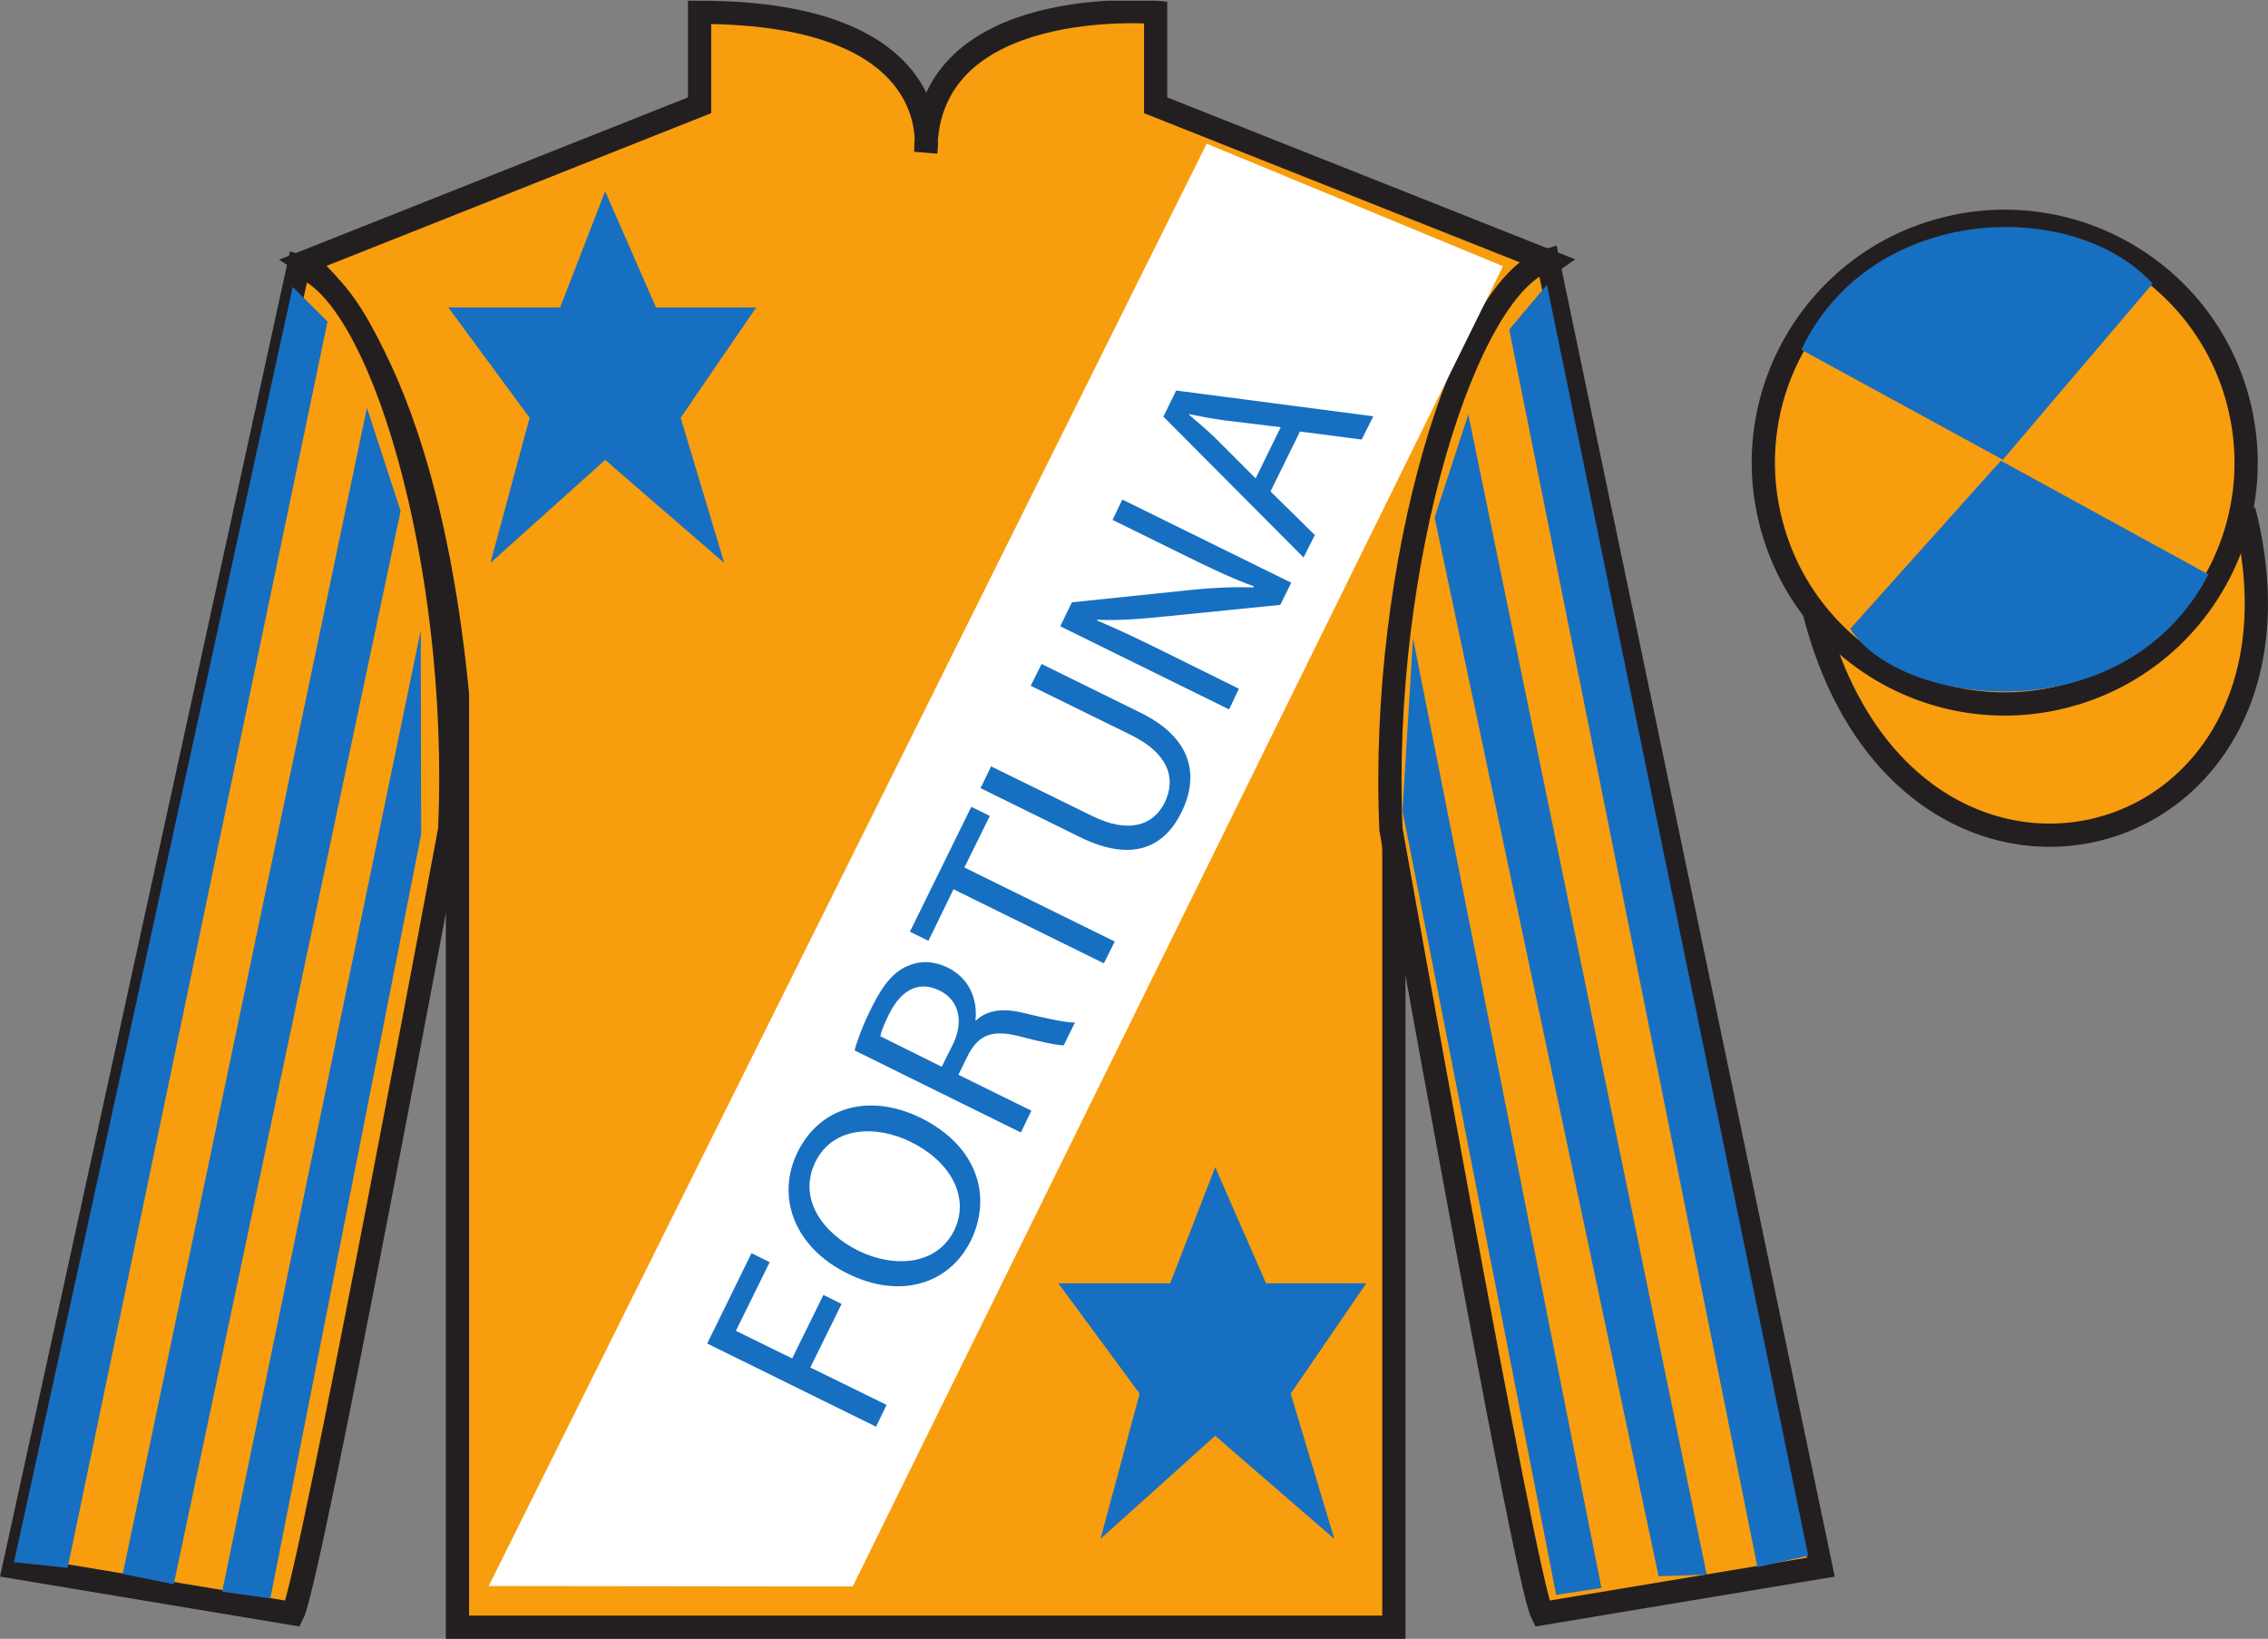
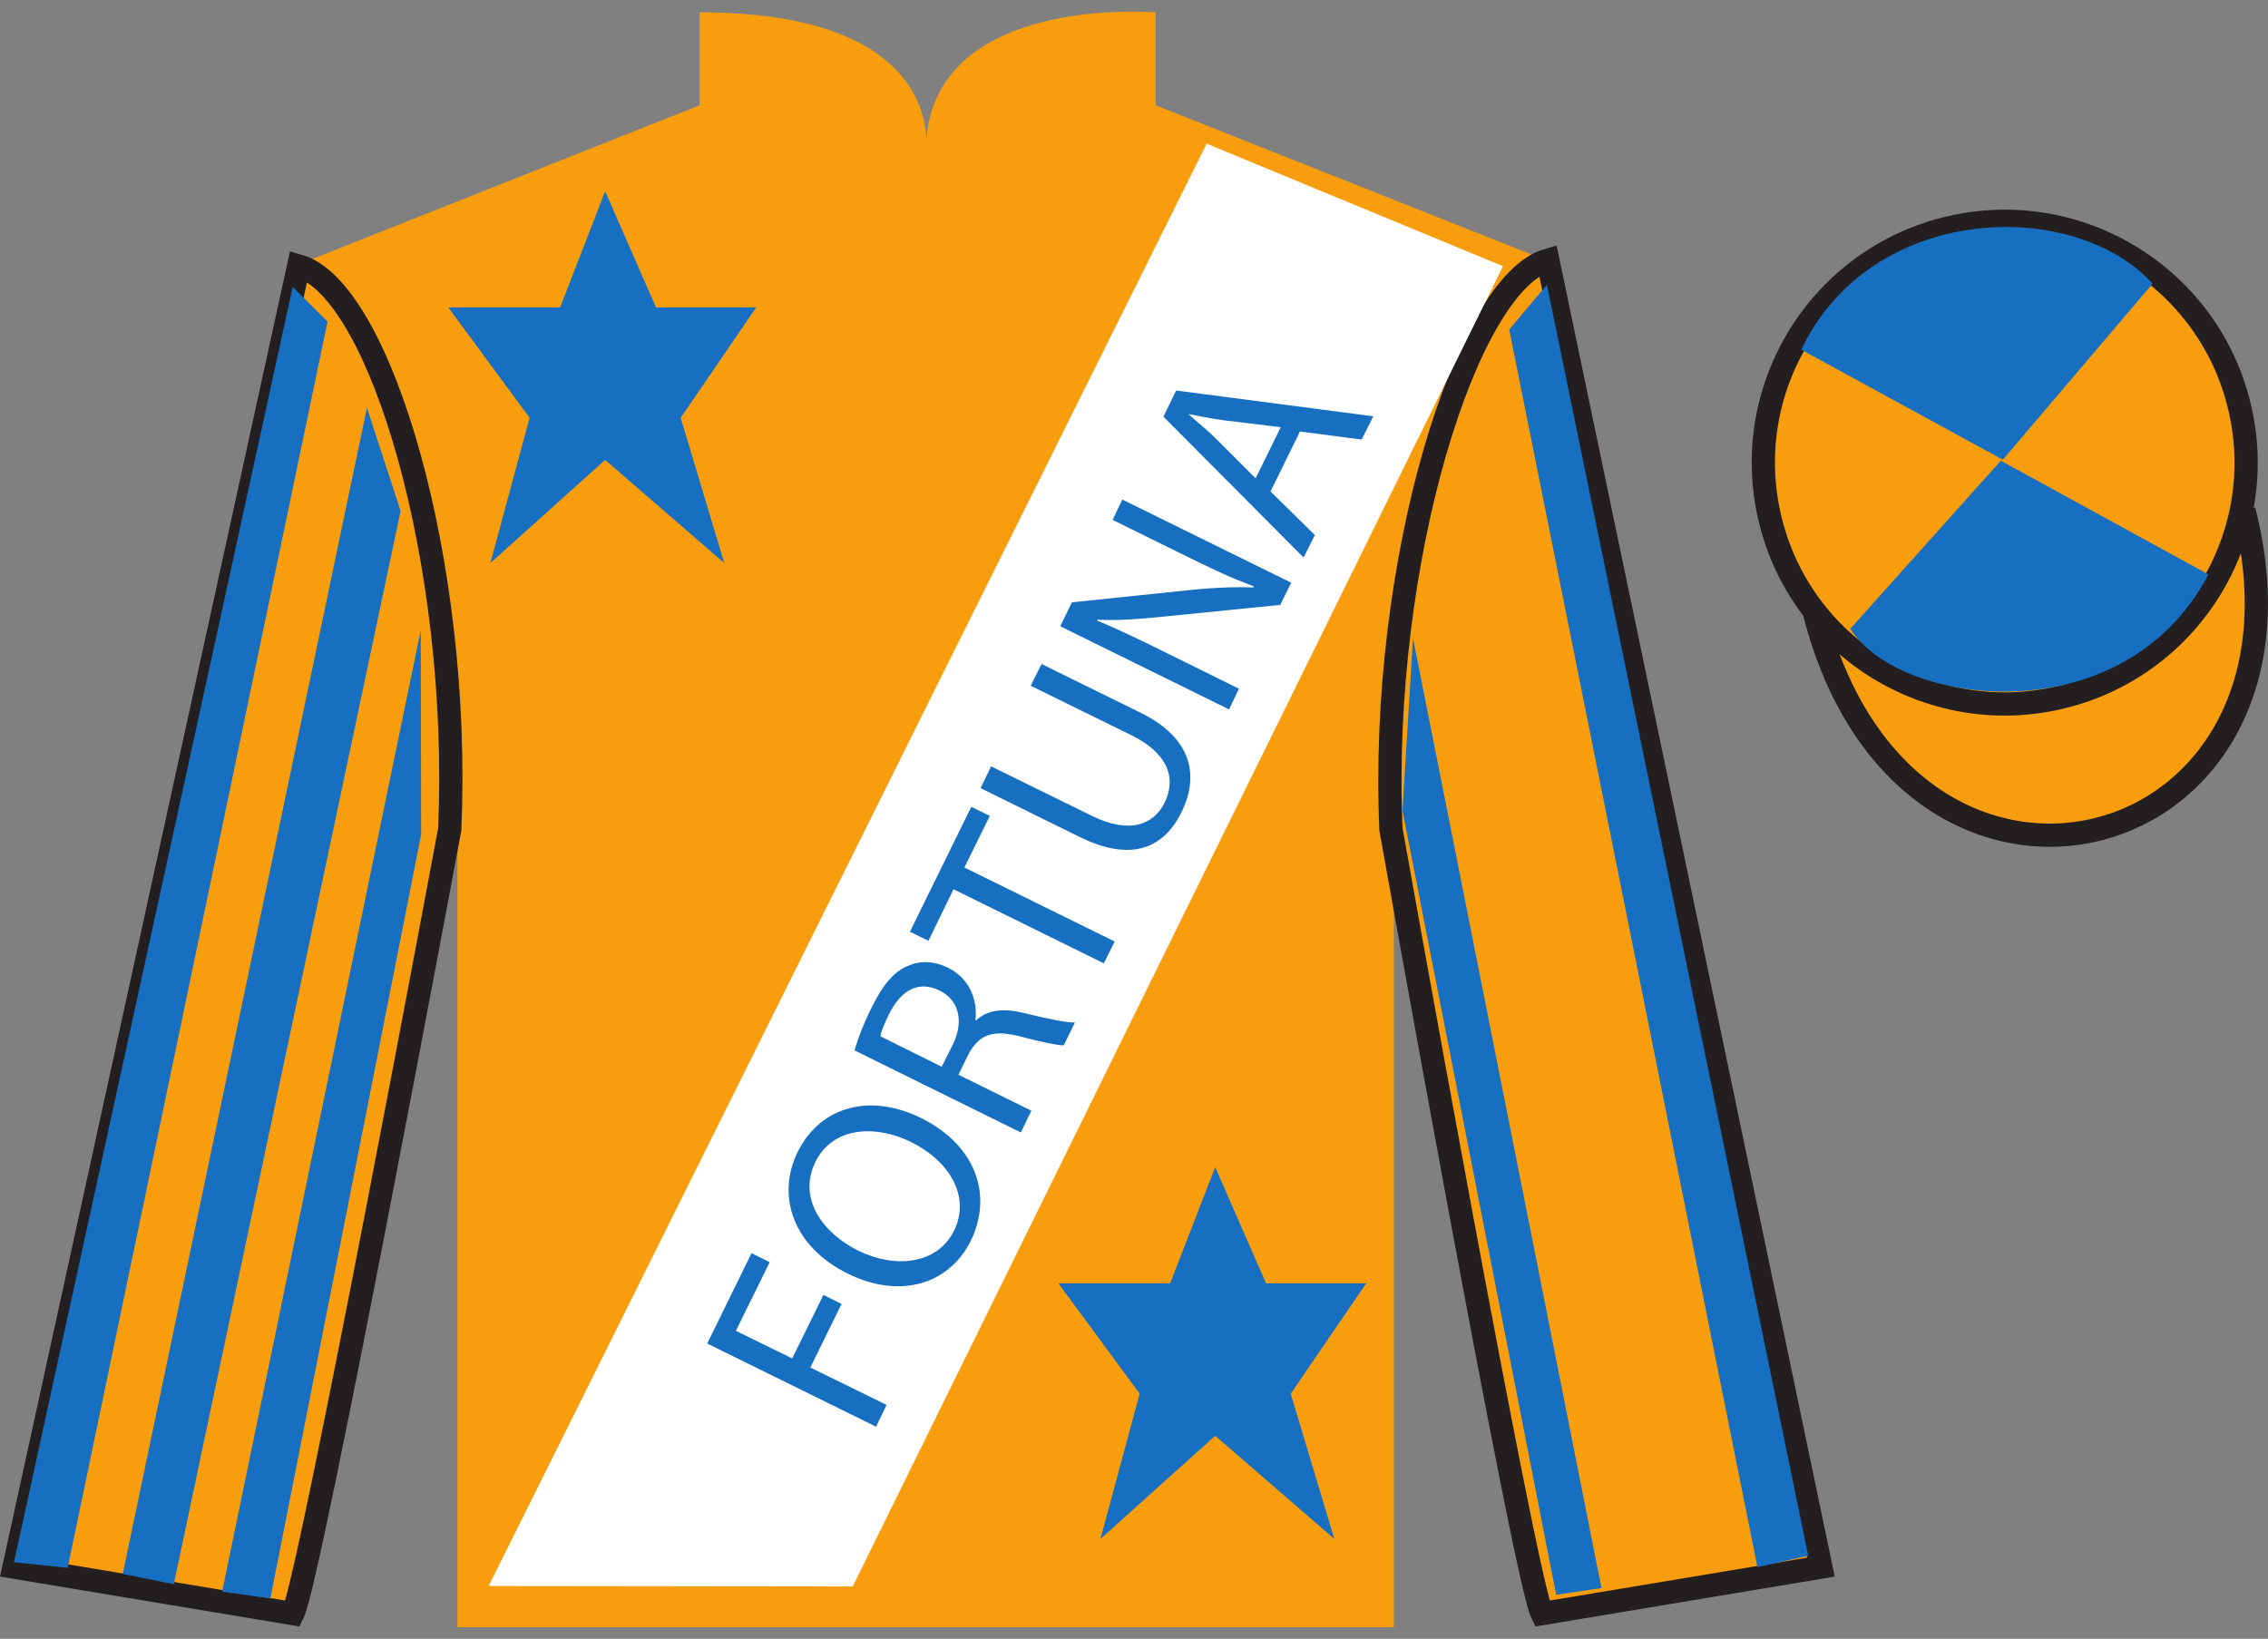
<svg xmlns="http://www.w3.org/2000/svg" xmlns:xlink="http://www.w3.org/1999/xlink" width="97.59pt" height="70.53pt" viewBox="0 0 97.59 70.53" version="1.1">
  <rect x="0" y="0" width="97.59" height="70.53" fill="#808080" stroke="none" />
  <defs>
    <g>
      <symbol overflow="visible" id="glyph0-0">
        <path style="stroke:none;" d="M 0 0 L 2.656 -5.391 L -4.891 -9.109 L -7.547 -3.719 L 0 0 Z M -2.922 -4.781 L -6.578 -4.297 L -4.766 -7.969 L -2.922 -4.781 Z M -2.281 -4.875 L -4.125 -8.047 L 1.375 -5.344 L -2.281 -4.875 Z M -0.109 -1.125 L -1.953 -4.297 L 1.703 -4.797 L -0.109 -1.125 Z M -6.25 -3.734 L -2.594 -4.234 L -0.75 -1.031 L -6.25 -3.734 Z M -6.25 -3.734 " />
      </symbol>
      <symbol overflow="visible" id="glyph0-1">
        <path style="stroke:none;" d="M 0.406 -0.812 L 0.859 -1.75 L -2.422 -3.359 L -1.078 -6.094 L -1.859 -6.484 L -3.203 -3.75 L -5.625 -4.938 L -4.172 -7.891 L -4.953 -8.281 L -6.859 -4.391 L 0.406 -0.812 Z M 0.406 -0.812 " />
      </symbol>
      <symbol overflow="visible" id="glyph0-2">
        <path style="stroke:none;" d="M -5.547 -7.391 C -6.5 -5.453 -5.688 -3.281 -3.391 -2.156 C -1.188 -1.062 0.953 -1.656 1.906 -3.578 C 2.812 -5.438 2.234 -7.625 -0.25 -8.859 C -2.422 -9.922 -4.562 -9.375 -5.547 -7.391 Z M -4.781 -6.969 C -4.016 -8.516 -2.141 -8.547 -0.688 -7.828 C 0.953 -7.031 1.906 -5.5 1.188 -4.016 C 0.453 -2.531 -1.359 -2.375 -2.938 -3.141 C -4.5 -3.922 -5.547 -5.406 -4.781 -6.969 Z M -4.781 -6.969 " />
      </symbol>
      <symbol overflow="visible" id="glyph0-3">
        <path style="stroke:none;" d="M 0.406 -0.812 L 0.859 -1.75 L -2.281 -3.297 L -1.844 -4.188 C -1.391 -5.016 -0.828 -5.234 0.281 -4.969 C 1.281 -4.703 1.984 -4.562 2.25 -4.562 L 2.734 -5.547 C 2.375 -5.531 1.578 -5.703 0.469 -5.969 C -0.391 -6.172 -1.062 -6.078 -1.531 -5.625 L -1.547 -5.641 C -1.453 -6.531 -1.797 -7.438 -2.734 -7.906 C -3.312 -8.188 -3.891 -8.219 -4.406 -8 C -5.016 -7.781 -5.516 -7.203 -6 -6.219 C -6.328 -5.578 -6.609 -4.859 -6.75 -4.344 L 0.406 -0.812 Z M -5.641 -4.953 C -5.609 -5.141 -5.484 -5.469 -5.266 -5.906 C -4.766 -6.906 -4.031 -7.375 -3.094 -6.922 C -2.266 -6.516 -2.031 -5.609 -2.516 -4.609 L -3 -3.641 L -5.641 -4.953 Z M -5.641 -4.953 " />
      </symbol>
      <symbol overflow="visible" id="glyph0-4">
        <path style="stroke:none;" d="M 1.078 -2.203 L 1.547 -3.141 L -4.922 -6.328 L -3.828 -8.547 L -4.625 -8.938 L -7.266 -3.562 L -6.469 -3.172 L -5.391 -5.391 L 1.078 -2.203 Z M 1.078 -2.203 " />
      </symbol>
      <symbol overflow="visible" id="glyph0-5">
        <path style="stroke:none;" d="M -6.859 -4.391 L -2.578 -2.281 C -0.312 -1.172 1.047 -1.859 1.781 -3.344 C 2.562 -4.922 2.25 -6.547 0.016 -7.641 L -4.234 -9.734 L -4.703 -8.797 L -0.375 -6.672 C 1.203 -5.891 1.578 -4.828 1.062 -3.766 C 0.578 -2.797 -0.469 -2.406 -2.078 -3.203 L -6.406 -5.328 L -6.859 -4.391 Z M -6.859 -4.391 " />
      </symbol>
      <symbol overflow="visible" id="glyph0-6">
        <path style="stroke:none;" d="M 0.828 -1.703 L -2.266 -3.234 C -3.469 -3.828 -4.344 -4.25 -5.281 -4.641 L -5.266 -4.672 C -4.312 -4.625 -3.25 -4.719 -2.203 -4.828 L 2.609 -5.312 L 3.078 -6.266 L -4.188 -9.844 L -4.609 -8.969 L -1.562 -7.469 C -0.422 -6.906 0.453 -6.484 1.469 -6.109 L 1.453 -6.062 C 0.547 -6.094 -0.422 -6.047 -1.547 -5.922 L -6.359 -5.422 L -6.859 -4.391 L 0.406 -0.812 L 0.828 -1.703 Z M 0.828 -1.703 " />
      </symbol>
      <symbol overflow="visible" id="glyph0-7">
        <path style="stroke:none;" d="M -0.031 -5.688 L 2.625 -5.344 L 3.125 -6.344 L -5.359 -7.453 L -5.906 -6.328 L 0.125 -0.266 L 0.609 -1.234 L -1.297 -3.109 L -0.031 -5.688 Z M -1.938 -3.672 L -3.688 -5.422 C -4.047 -5.781 -4.469 -6.109 -4.812 -6.422 L -4.812 -6.438 C -4.344 -6.344 -3.859 -6.25 -3.312 -6.172 L -0.859 -5.875 L -1.938 -3.672 Z M -1.938 -3.672 " />
      </symbol>
    </g>
    <clipPath id="clip1">
      <path d="M 0 70.531 L 97.59 70.531 L 97.59 0.031 L 0 0.031 L 0 70.531 Z M 0 70.531 " />
    </clipPath>
  </defs>
  <g id="surface0">
    <g clip-path="url(#clip1)" clip-rule="nonzero">
      <path style=" stroke:none;fill-rule:nonzero;fill:rgb(97.177%,61.341%,5.646%);fill-opacity:1;" d="M 13.102 11.281 C 13.102 11.281 18.184 14.531 19.684 29.863 C 19.684 29.863 19.684 44.863 19.684 70.031 L 59.977 70.031 L 59.977 29.695 C 59.977 29.695 61.77 14.695 66.727 11.281 L 49.727 4.531 L 49.727 0.531 C 49.727 0.531 39.836 -0.305 39.836 6.531 C 39.836 6.531 40.852 0.531 30.102 0.531 L 30.102 4.531 L 13.102 11.281 " />
-       <path style="fill:none;stroke-width:10;stroke-linecap:butt;stroke-linejoin:miter;stroke:rgb(13.73%,12.16%,12.549%);stroke-opacity:1;stroke-miterlimit:4;" d="M 131.016 592.487 C 131.016 592.487 181.836 559.987 196.836 406.667 C 196.836 406.667 196.836 256.667 196.836 4.987 L 599.766 4.987 L 599.766 408.347 C 599.766 408.347 617.695 558.347 667.266 592.487 L 497.266 659.987 L 497.266 699.987 C 497.266 699.987 398.359 708.347 398.359 639.987 C 398.359 639.987 408.516 699.987 301.016 699.987 L 301.016 659.987 L 131.016 592.487 Z M 131.016 592.487 " transform="matrix(0.1,0,0,-0.1,0,70.53)" />
      <path style=" stroke:none;fill-rule:nonzero;fill:rgb(97.177%,61.341%,5.646%);fill-opacity:1;" d="M 12.602 69.445 C 13.352 67.945 19.352 35.695 19.352 35.695 C 19.852 24.195 16.352 12.445 12.852 11.445 L 0.602 67.445 L 12.602 69.445 " />
      <path style="fill:none;stroke-width:10;stroke-linecap:butt;stroke-linejoin:miter;stroke:rgb(13.73%,12.16%,12.549%);stroke-opacity:1;stroke-miterlimit:4;" d="M 126.016 10.847 C 133.516 25.847 193.516 348.347 193.516 348.347 C 198.516 463.347 163.516 580.847 128.516 590.847 L 6.016 30.847 L 126.016 10.847 Z M 126.016 10.847 " transform="matrix(0.1,0,0,-0.1,0,70.53)" />
      <path style=" stroke:none;fill-rule:nonzero;fill:rgb(97.177%,61.341%,5.646%);fill-opacity:1;" d="M 78.352 67.445 L 66.602 11.195 C 63.102 12.195 59.352 24.195 59.852 35.695 C 59.852 35.695 65.602 67.945 66.352 69.445 L 78.352 67.445 " />
      <path style="fill:none;stroke-width:10;stroke-linecap:butt;stroke-linejoin:miter;stroke:rgb(13.73%,12.16%,12.549%);stroke-opacity:1;stroke-miterlimit:4;" d="M 783.516 30.847 L 666.016 593.347 C 631.016 583.347 593.516 463.347 598.516 348.347 C 598.516 348.347 656.016 25.847 663.516 10.847 L 783.516 30.847 Z M 783.516 30.847 " transform="matrix(0.1,0,0,-0.1,0,70.53)" />
      <path style="fill-rule:nonzero;fill:rgb(97.177%,61.341%,5.646%);fill-opacity:1;stroke-width:10;stroke-linecap:butt;stroke-linejoin:miter;stroke:rgb(13.73%,12.16%,12.549%);stroke-opacity:1;stroke-miterlimit:4;" d="M 780.703 441.745 C 820.391 286.12 1004.336 333.698 965.547 485.691 " transform="matrix(0.1,0,0,-0.1,0,70.53)" />
      <path style=" stroke:none;fill-rule:nonzero;fill:rgb(97.177%,61.341%,5.646%);fill-opacity:1;" d="M 88.828 29.973 C 94.387 28.555 97.742 22.898 96.324 17.344 C 94.906 11.785 89.25 8.43 83.691 9.848 C 78.137 11.266 74.781 16.922 76.199 22.477 C 77.613 28.035 83.27 31.391 88.828 29.973 " />
      <path style="fill:none;stroke-width:10;stroke-linecap:butt;stroke-linejoin:miter;stroke:rgb(13.73%,12.16%,12.549%);stroke-opacity:1;stroke-miterlimit:4;" d="M 888.281 405.573 C 943.867 419.753 977.422 476.316 963.242 531.862 C 949.062 587.448 892.5 621.003 836.914 606.823 C 781.367 592.644 747.812 536.081 761.992 480.534 C 776.133 424.948 832.695 391.394 888.281 405.573 Z M 888.281 405.573 " transform="matrix(0.1,0,0,-0.1,0,70.53)" />
      <path style=" stroke:none;fill-rule:nonzero;fill:rgb(100%,100%,100%);fill-opacity:1;" d="M 21.027 68.258 L 51.922 6.184 L 64.672 11.457 L 36.691 68.277 L 21.027 68.258 " />
      <path style=" stroke:none;fill-rule:nonzero;fill:rgb(9.02%,43.529%,75.491%);fill-opacity:1;" d="M 92.625 12.207 L 86.18 19.785 L 77.508 15.051 C 80.504 8.738 89.219 8.473 92.625 12.207 " />
      <path style=" stroke:none;fill-rule:nonzero;fill:rgb(9.02%,43.529%,75.491%);fill-opacity:1;" d="M 79.617 27.059 L 86.094 19.828 L 95.027 24.723 C 91.383 31.668 81.719 30.414 79.617 27.059 " />
      <path style=" stroke:none;fill-rule:nonzero;fill:rgb(9.02%,43.529%,75.491%);fill-opacity:1;" d="M 52.289 50.23 L 50.352 55.23 L 45.539 55.23 L 49.039 59.98 L 47.352 66.23 L 52.289 61.793 L 57.414 66.23 L 55.539 59.98 L 58.789 55.23 L 54.477 55.23 L 52.289 50.23 " />
      <path style=" stroke:none;fill-rule:nonzero;fill:rgb(9.02%,43.529%,75.491%);fill-opacity:1;" d="M 26.039 8.23 L 24.102 13.23 L 19.289 13.23 L 22.789 17.98 L 21.102 24.23 L 26.039 19.793 L 31.164 24.23 L 29.289 17.98 L 32.539 13.23 L 28.227 13.23 L 26.039 8.23 " />
      <g style="fill:rgb(9.02%,43.529%,75.491%);fill-opacity:1;">
        <use xlink:href="#glyph0-1" x="37.29" y="62.213" />
        <use xlink:href="#glyph0-2" x="39.87" y="56.969" />
        <use xlink:href="#glyph0-3" x="43.521" y="49.551" />
      </g>
      <g style="fill:rgb(9.02%,43.529%,75.491%);fill-opacity:1;">
        <use xlink:href="#glyph0-4" x="46.419" y="43.662" />
        <use xlink:href="#glyph0-5" x="49.052" y="38.31" />
        <use xlink:href="#glyph0-6" x="52.481" y="31.344" />
        <use xlink:href="#glyph0-7" x="55.967" y="24.26" />
      </g>
      <path style=" stroke:none;fill-rule:nonzero;fill:rgb(9.02%,43.529%,75.491%);fill-opacity:1;" d="M 2.91 67.477 L 14.094 13.84 L 12.594 12.348 L 0.602 67.234 L 2.91 67.477 " />
      <path style=" stroke:none;fill-rule:nonzero;fill:rgb(9.02%,43.529%,75.491%);fill-opacity:1;" d="M 7.477 68.18 L 17.238 21.992 L 15.789 17.551 L 5.281 67.738 L 7.477 68.18 " />
      <path style=" stroke:none;fill-rule:nonzero;fill:rgb(9.02%,43.529%,75.491%);fill-opacity:1;" d="M 11.633 68.793 L 18.121 35.918 L 18.105 27.125 L 9.559 68.5 L 11.633 68.793 " />
      <path style=" stroke:none;fill-rule:nonzero;fill:rgb(9.02%,43.529%,75.491%);fill-opacity:1;" d="M 75.621 67.445 L 64.941 14.184 L 66.562 12.254 L 77.805 66.953 L 75.621 67.445 " />
-       <path style=" stroke:none;fill-rule:nonzero;fill:rgb(9.02%,43.529%,75.491%);fill-opacity:1;" d="M 71.367 67.836 L 61.73 22.273 L 63.18 17.832 L 73.438 67.77 L 71.367 67.836 " />
      <path style=" stroke:none;fill-rule:nonzero;fill:rgb(9.02%,43.529%,75.491%);fill-opacity:1;" d="M 66.961 68.637 L 60.348 34.887 L 60.801 27.469 L 68.91 68.344 L 66.961 68.637 " />
    </g>
  </g>
</svg>